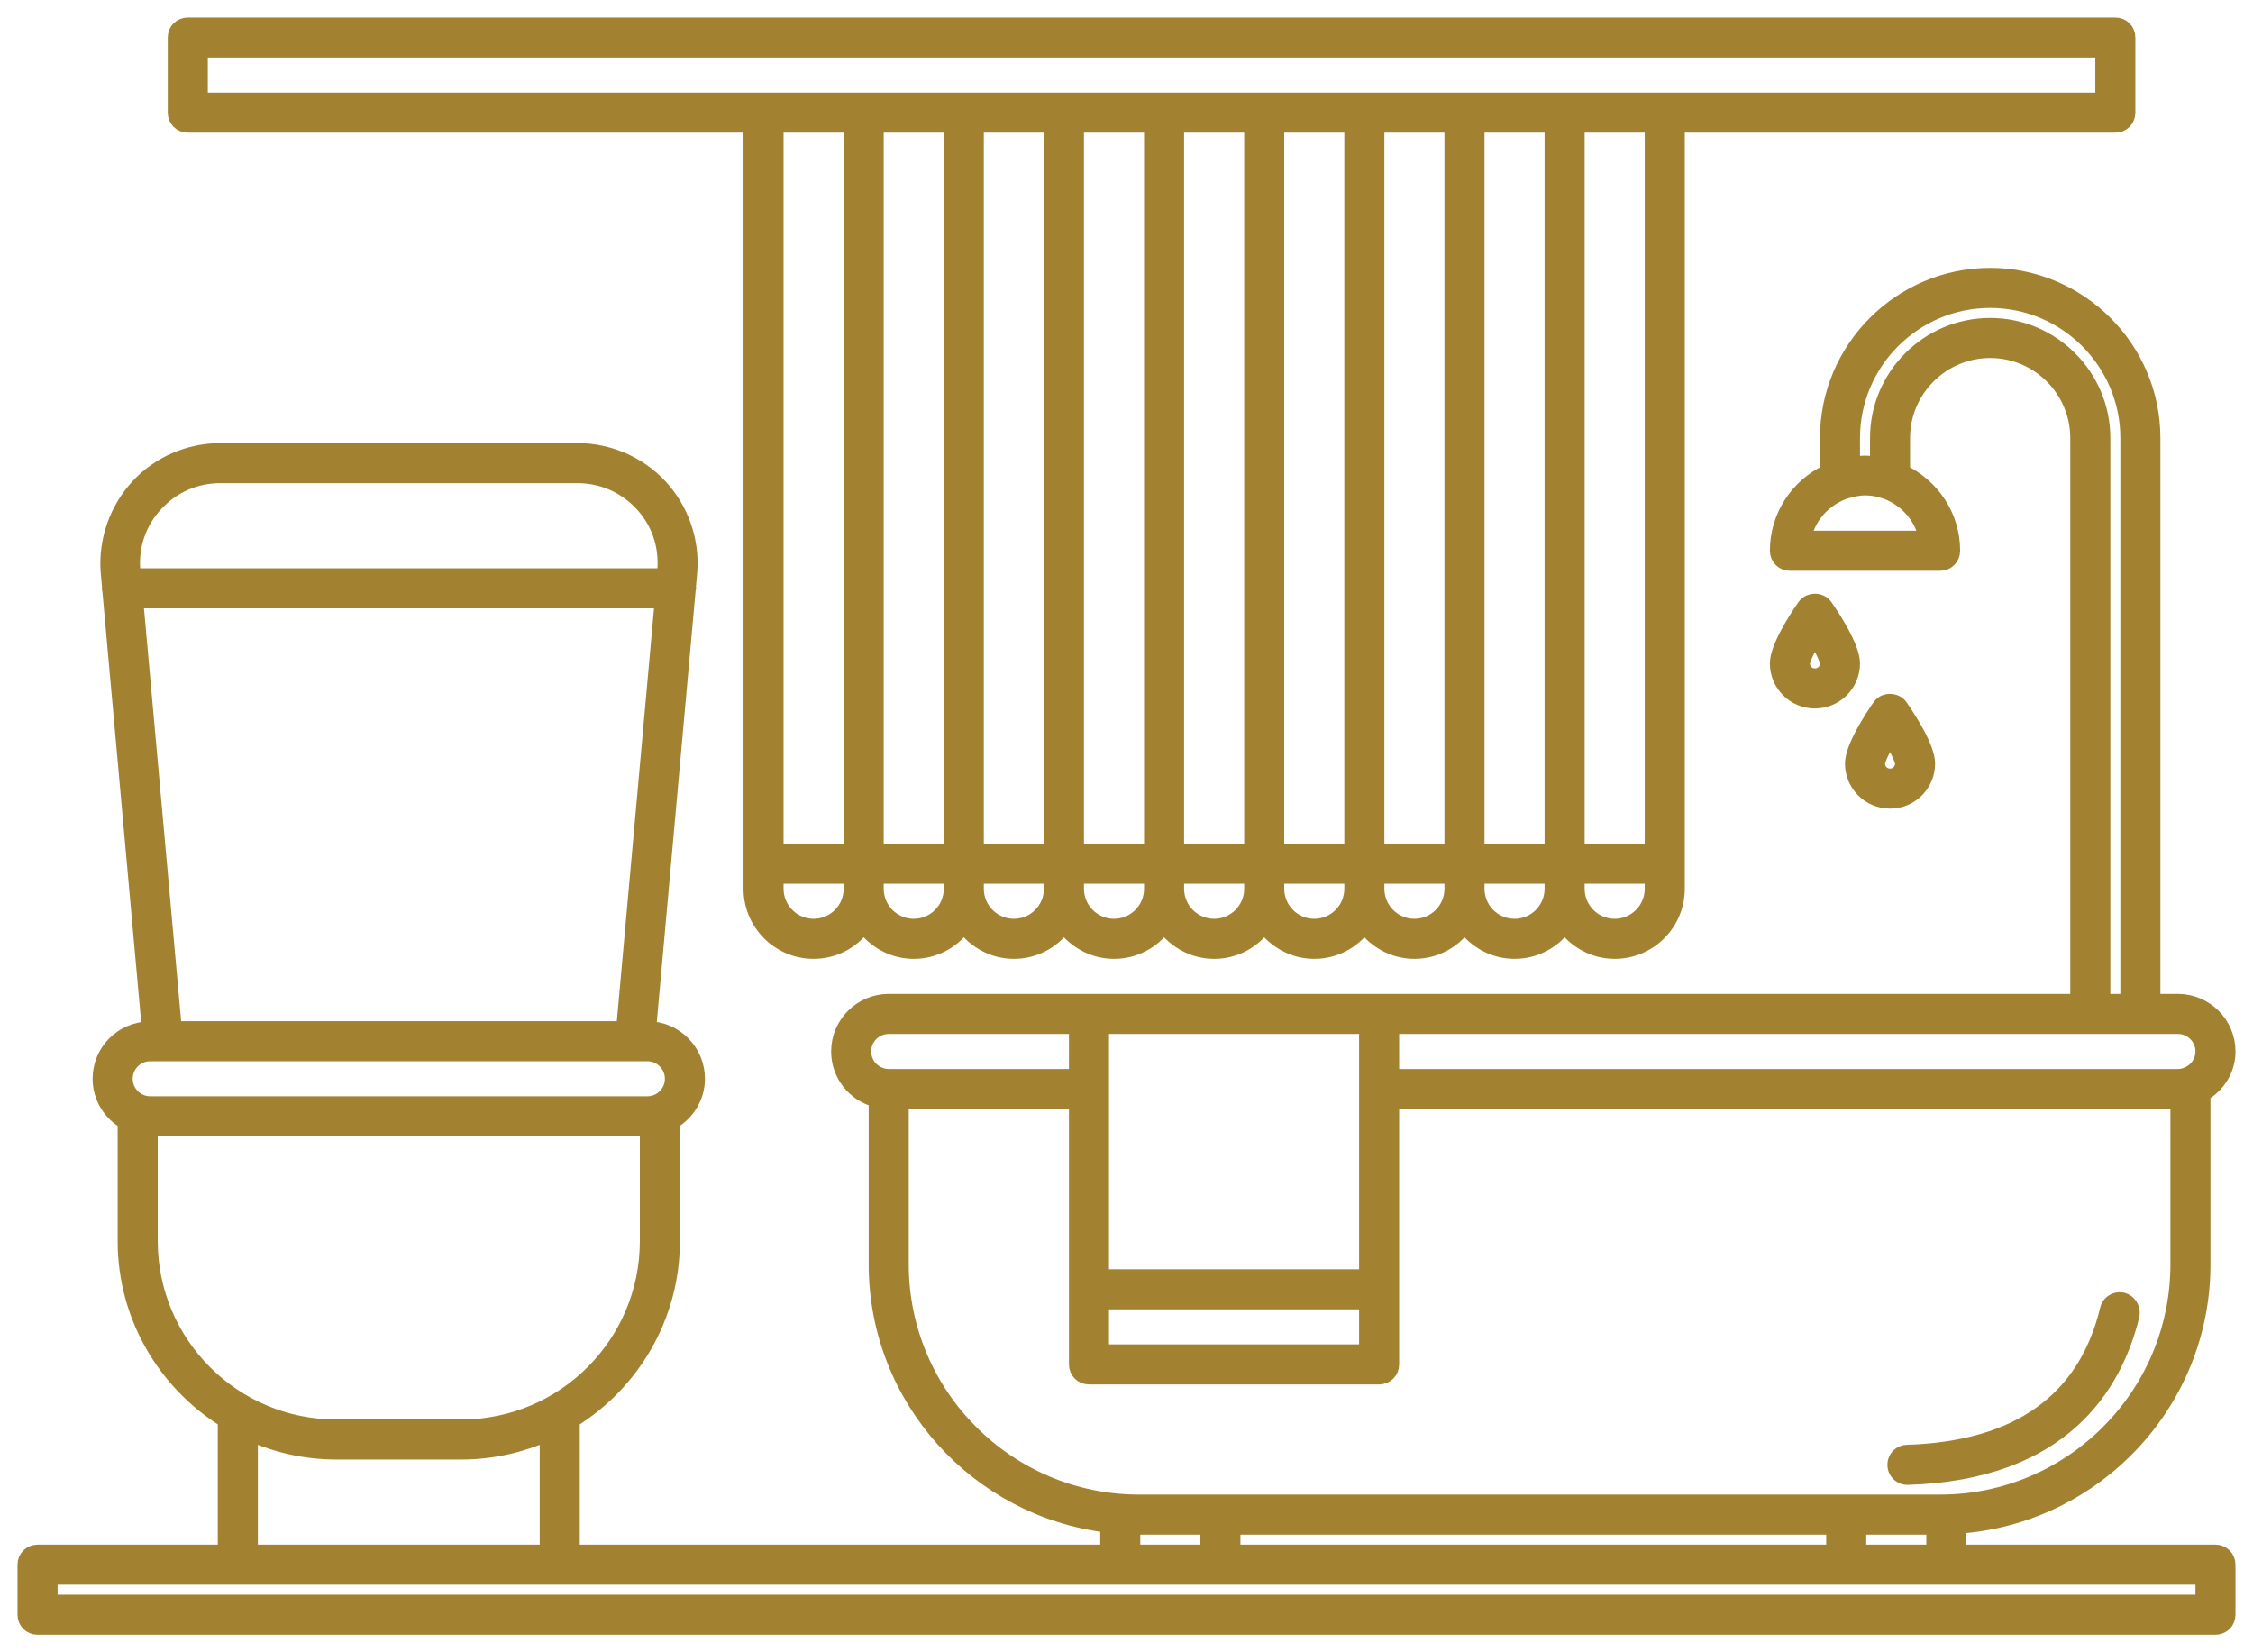
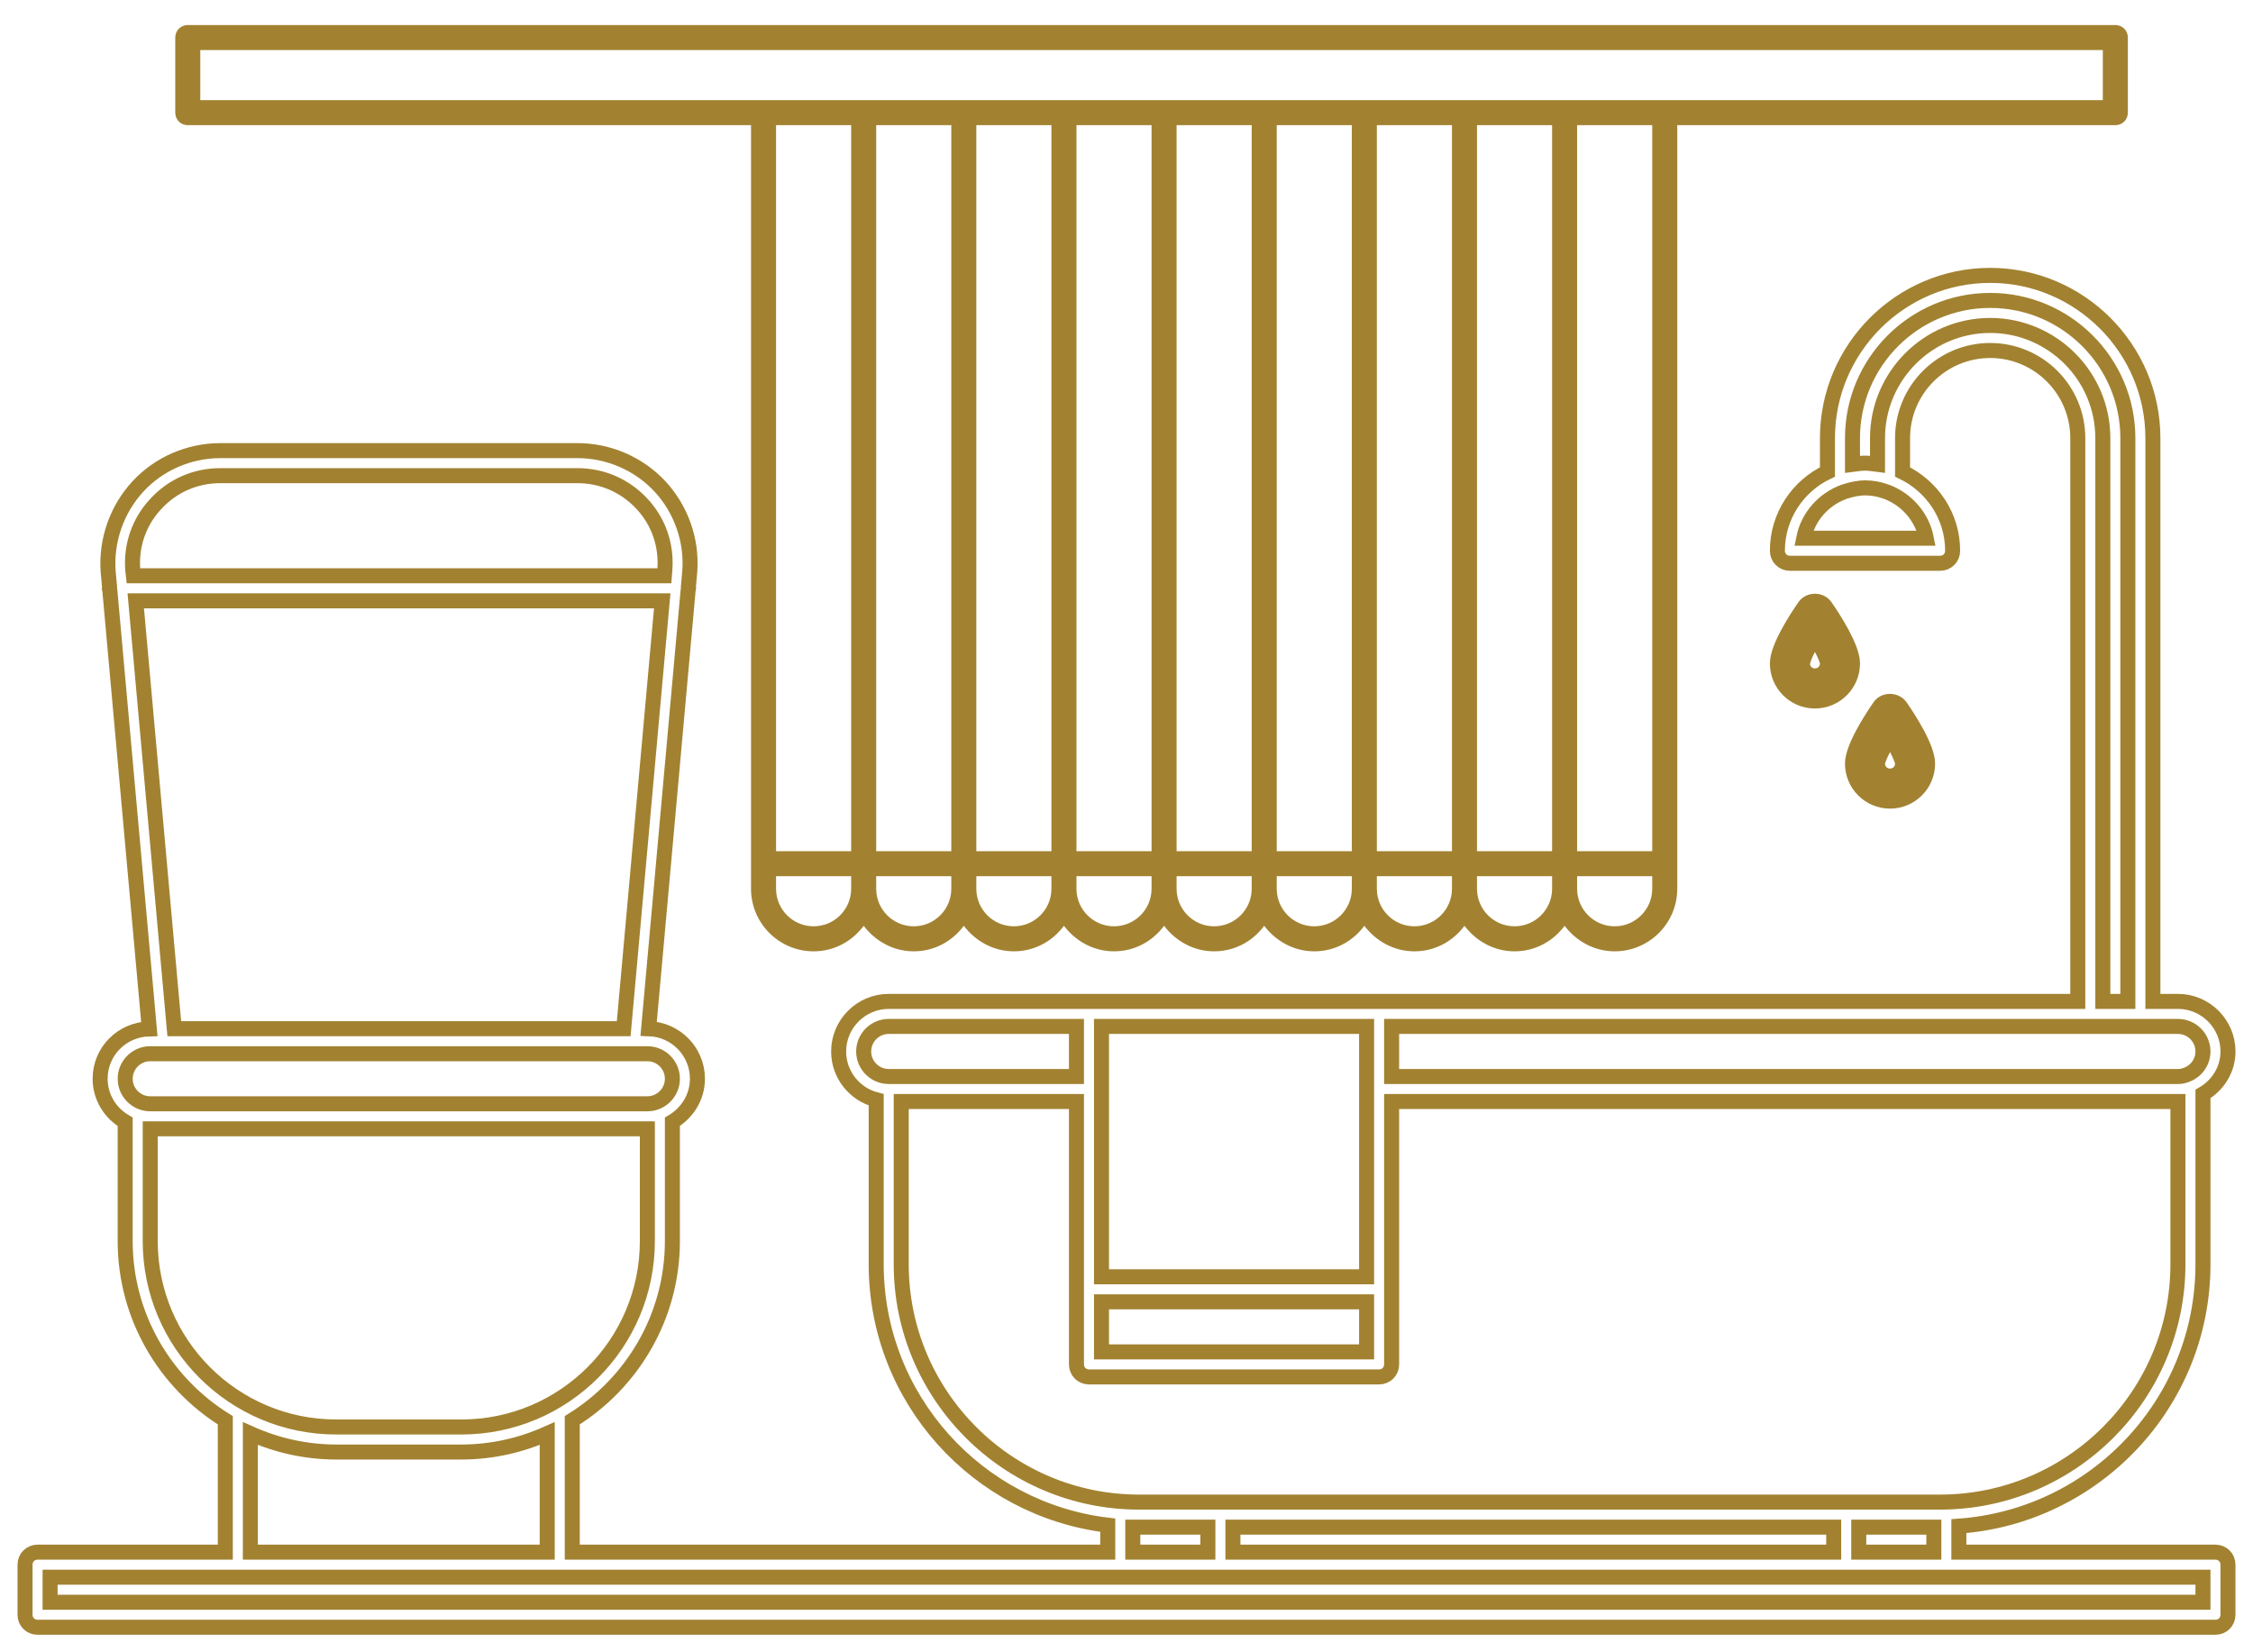
<svg xmlns="http://www.w3.org/2000/svg" width="90" height="66" viewBox="0 0 90 66" fill="none">
  <mask id="path-1-outside-1_8_50" maskUnits="userSpaceOnUse" x="0" y="10" width="90" height="56" fill="black">
    <rect fill="white" y="10" width="90" height="56" />
    <path d="M88.001 50.5V43.699C88.602 43.348 89.001 42.719 89.001 42C89.001 40.898 88.102 40 87.001 40H86.001V17.5C86.001 13.922 83.079 11 79.501 11C75.923 11 73.001 13.922 73.001 17.5V18.852C71.821 19.41 71.001 20.613 71.001 22C71.001 22.281 71.22 22.5 71.501 22.5H77.501C77.782 22.5 78.001 22.281 78.001 22C78.001 20.609 77.181 19.422 76.001 18.852V17.5C76.001 15.57 77.571 14 79.501 14C81.431 14 83.001 15.57 83.001 17.5V40H35.501C34.399 40 33.501 40.898 33.501 42C33.501 42.93 34.142 43.711 35.001 43.93V50.5C35.001 55.871 39.052 60.301 44.251 60.922V62H22.86V56.731C25.258 55.242 26.86 52.59 26.86 49.57V44.809C27.45 44.457 27.86 43.828 27.86 43.09C27.86 42 26.989 41.121 25.911 41.09L27.489 23.57C27.489 23.539 27.508 23.519 27.508 23.492C27.508 23.48 27.497 23.472 27.497 23.46L27.555 22.812C27.645 21.574 27.204 20.332 26.356 19.422C25.512 18.519 24.309 18 23.071 18H8.801C7.562 18 6.352 18.519 5.512 19.429C4.672 20.339 4.23 21.578 4.32 22.828L4.379 23.468C4.379 23.48 4.367 23.488 4.367 23.5C4.367 23.531 4.379 23.55 4.387 23.578L5.965 41.098C4.871 41.121 4 42 4 43.09C4 43.828 4.41 44.469 5 44.809V49.57C5 52.59 6.602 55.242 9 56.731V62H1.5C1.219 62 1 62.219 1 62.5V64.5C1 64.781 1.219 65 1.5 65H88.5C88.781 65 89 64.781 89 64.5V62.5C89 62.219 88.781 62 88.5 62H78.25V60.961C83.691 60.57 88.001 56.039 88.001 50.5ZM76.95 21.5H72.052C72.223 20.641 72.841 19.949 73.653 19.648C73.673 19.637 73.692 19.637 73.712 19.629C73.962 19.551 74.231 19.488 74.513 19.488C74.794 19.488 75.063 19.539 75.313 19.629C75.333 19.641 75.352 19.641 75.372 19.648C76.161 19.949 76.782 20.641 76.95 21.5ZM79.501 13C77.02 13 75.001 15.02 75.001 17.5V18.551C74.841 18.531 74.673 18.5 74.501 18.5C74.329 18.5 74.161 18.531 74.001 18.551V17.5C74.001 14.469 76.469 12 79.501 12C82.532 12 85.001 14.469 85.001 17.5V40H84.001V17.5C84.001 15.02 81.981 13 79.501 13ZM55.591 41H87.001C87.552 41 88.001 41.449 88.001 42C88.001 42.422 87.731 42.801 87.321 42.941C87.219 42.98 87.122 43 87.001 43H55.591V41ZM44.001 41H54.591V51H44.001V41ZM44.001 52H54.591V54H44.001V52ZM34.501 42C34.501 41.449 34.95 41 35.501 41H43.001V43H35.501C34.95 43 34.501 42.551 34.501 42ZM5.302 22.75C5.231 21.77 5.563 20.828 6.231 20.121C6.899 19.398 7.809 19 8.802 19H23.072C24.052 19 24.962 19.398 25.63 20.109C26.302 20.82 26.63 21.758 26.56 22.738L26.54 23H5.329L5.302 22.75ZM5.423 24H26.454L24.915 41.09H6.962L5.423 24ZM5.001 43.09C5.001 42.539 5.45 42.09 6.001 42.09H25.86C26.411 42.09 26.86 42.539 26.86 43.09C26.86 43.641 26.411 44.09 25.86 44.09H6.001C5.45 44.09 5.001 43.641 5.001 43.09ZM6.001 49.571V45.09H25.86V49.571C25.86 53.672 22.532 57 18.43 57H13.43C9.329 57 6.001 53.672 6.001 49.571ZM21.86 57.262V62H10.001V57.262C11.052 57.731 12.212 58 13.431 58H18.431C19.649 58 20.809 57.731 21.86 57.262ZM88.001 63V64H2.001V63H88.001ZM45.251 62V61H48.251V62H45.251ZM49.251 62V61H73.251V62H49.251ZM74.251 62V61H77.251V62H74.251ZM77.501 60H45.501C40.263 60 36.001 55.739 36.001 50.5V44H43.001V54.5C43.001 54.781 43.22 55 43.501 55H55.091C55.372 55 55.591 54.781 55.591 54.5V44H87.001V50.5C87.001 55.739 82.739 60 77.501 60Z" />
  </mask>
-   <path d="M88.001 50.5V43.699C88.602 43.348 89.001 42.719 89.001 42C89.001 40.898 88.102 40 87.001 40H86.001V17.5C86.001 13.922 83.079 11 79.501 11C75.923 11 73.001 13.922 73.001 17.5V18.852C71.821 19.41 71.001 20.613 71.001 22C71.001 22.281 71.22 22.5 71.501 22.5H77.501C77.782 22.5 78.001 22.281 78.001 22C78.001 20.609 77.181 19.422 76.001 18.852V17.5C76.001 15.57 77.571 14 79.501 14C81.431 14 83.001 15.57 83.001 17.5V40H35.501C34.399 40 33.501 40.898 33.501 42C33.501 42.93 34.142 43.711 35.001 43.93V50.5C35.001 55.871 39.052 60.301 44.251 60.922V62H22.86V56.731C25.258 55.242 26.86 52.59 26.86 49.57V44.809C27.45 44.457 27.86 43.828 27.86 43.09C27.86 42 26.989 41.121 25.911 41.09L27.489 23.57C27.489 23.539 27.508 23.519 27.508 23.492C27.508 23.48 27.497 23.472 27.497 23.46L27.555 22.812C27.645 21.574 27.204 20.332 26.356 19.422C25.512 18.519 24.309 18 23.071 18H8.801C7.562 18 6.352 18.519 5.512 19.429C4.672 20.339 4.23 21.578 4.32 22.828L4.379 23.468C4.379 23.48 4.367 23.488 4.367 23.5C4.367 23.531 4.379 23.55 4.387 23.578L5.965 41.098C4.871 41.121 4 42 4 43.09C4 43.828 4.41 44.469 5 44.809V49.57C5 52.59 6.602 55.242 9 56.731V62H1.5C1.219 62 1 62.219 1 62.5V64.5C1 64.781 1.219 65 1.5 65H88.5C88.781 65 89 64.781 89 64.5V62.5C89 62.219 88.781 62 88.5 62H78.25V60.961C83.691 60.57 88.001 56.039 88.001 50.5ZM76.95 21.5H72.052C72.223 20.641 72.841 19.949 73.653 19.648C73.673 19.637 73.692 19.637 73.712 19.629C73.962 19.551 74.231 19.488 74.513 19.488C74.794 19.488 75.063 19.539 75.313 19.629C75.333 19.641 75.352 19.641 75.372 19.648C76.161 19.949 76.782 20.641 76.95 21.5ZM79.501 13C77.02 13 75.001 15.02 75.001 17.5V18.551C74.841 18.531 74.673 18.5 74.501 18.5C74.329 18.5 74.161 18.531 74.001 18.551V17.5C74.001 14.469 76.469 12 79.501 12C82.532 12 85.001 14.469 85.001 17.5V40H84.001V17.5C84.001 15.02 81.981 13 79.501 13ZM55.591 41H87.001C87.552 41 88.001 41.449 88.001 42C88.001 42.422 87.731 42.801 87.321 42.941C87.219 42.98 87.122 43 87.001 43H55.591V41ZM44.001 41H54.591V51H44.001V41ZM44.001 52H54.591V54H44.001V52ZM34.501 42C34.501 41.449 34.95 41 35.501 41H43.001V43H35.501C34.95 43 34.501 42.551 34.501 42ZM5.302 22.75C5.231 21.77 5.563 20.828 6.231 20.121C6.899 19.398 7.809 19 8.802 19H23.072C24.052 19 24.962 19.398 25.63 20.109C26.302 20.82 26.63 21.758 26.56 22.738L26.54 23H5.329L5.302 22.75ZM5.423 24H26.454L24.915 41.09H6.962L5.423 24ZM5.001 43.09C5.001 42.539 5.45 42.09 6.001 42.09H25.86C26.411 42.09 26.86 42.539 26.86 43.09C26.86 43.641 26.411 44.09 25.86 44.09H6.001C5.45 44.09 5.001 43.641 5.001 43.09ZM6.001 49.571V45.09H25.86V49.571C25.86 53.672 22.532 57 18.43 57H13.43C9.329 57 6.001 53.672 6.001 49.571ZM21.86 57.262V62H10.001V57.262C11.052 57.731 12.212 58 13.431 58H18.431C19.649 58 20.809 57.731 21.86 57.262ZM88.001 63V64H2.001V63H88.001ZM45.251 62V61H48.251V62H45.251ZM49.251 62V61H73.251V62H49.251ZM74.251 62V61H77.251V62H74.251ZM77.501 60H45.501C40.263 60 36.001 55.739 36.001 50.5V44H43.001V54.5C43.001 54.781 43.22 55 43.501 55H55.091C55.372 55 55.591 54.781 55.591 54.5V44H87.001V50.5C87.001 55.739 82.739 60 77.501 60Z" fill="#A28231" />
  <path d="M88.001 50.5V43.699C88.602 43.348 89.001 42.719 89.001 42C89.001 40.898 88.102 40 87.001 40H86.001V17.5C86.001 13.922 83.079 11 79.501 11C75.923 11 73.001 13.922 73.001 17.5V18.852C71.821 19.41 71.001 20.613 71.001 22C71.001 22.281 71.22 22.5 71.501 22.5H77.501C77.782 22.5 78.001 22.281 78.001 22C78.001 20.609 77.181 19.422 76.001 18.852V17.5C76.001 15.57 77.571 14 79.501 14C81.431 14 83.001 15.57 83.001 17.5V40H35.501C34.399 40 33.501 40.898 33.501 42C33.501 42.93 34.142 43.711 35.001 43.93V50.5C35.001 55.871 39.052 60.301 44.251 60.922V62H22.86V56.731C25.258 55.242 26.86 52.59 26.86 49.57V44.809C27.45 44.457 27.86 43.828 27.86 43.09C27.86 42 26.989 41.121 25.911 41.09L27.489 23.57C27.489 23.539 27.508 23.519 27.508 23.492C27.508 23.48 27.497 23.472 27.497 23.46L27.555 22.812C27.645 21.574 27.204 20.332 26.356 19.422C25.512 18.519 24.309 18 23.071 18H8.801C7.562 18 6.352 18.519 5.512 19.429C4.672 20.339 4.23 21.578 4.32 22.828L4.379 23.468C4.379 23.48 4.367 23.488 4.367 23.5C4.367 23.531 4.379 23.55 4.387 23.578L5.965 41.098C4.871 41.121 4 42 4 43.09C4 43.828 4.41 44.469 5 44.809V49.57C5 52.59 6.602 55.242 9 56.731V62H1.5C1.219 62 1 62.219 1 62.5V64.5C1 64.781 1.219 65 1.5 65H88.5C88.781 65 89 64.781 89 64.5V62.5C89 62.219 88.781 62 88.5 62H78.25V60.961C83.691 60.57 88.001 56.039 88.001 50.5ZM76.95 21.5H72.052C72.223 20.641 72.841 19.949 73.653 19.648C73.673 19.637 73.692 19.637 73.712 19.629C73.962 19.551 74.231 19.488 74.513 19.488C74.794 19.488 75.063 19.539 75.313 19.629C75.333 19.641 75.352 19.641 75.372 19.648C76.161 19.949 76.782 20.641 76.95 21.5ZM79.501 13C77.02 13 75.001 15.02 75.001 17.5V18.551C74.841 18.531 74.673 18.5 74.501 18.5C74.329 18.5 74.161 18.531 74.001 18.551V17.5C74.001 14.469 76.469 12 79.501 12C82.532 12 85.001 14.469 85.001 17.5V40H84.001V17.5C84.001 15.02 81.981 13 79.501 13ZM55.591 41H87.001C87.552 41 88.001 41.449 88.001 42C88.001 42.422 87.731 42.801 87.321 42.941C87.219 42.98 87.122 43 87.001 43H55.591V41ZM44.001 41H54.591V51H44.001V41ZM44.001 52H54.591V54H44.001V52ZM34.501 42C34.501 41.449 34.95 41 35.501 41H43.001V43H35.501C34.95 43 34.501 42.551 34.501 42ZM5.302 22.75C5.231 21.77 5.563 20.828 6.231 20.121C6.899 19.398 7.809 19 8.802 19H23.072C24.052 19 24.962 19.398 25.63 20.109C26.302 20.82 26.63 21.758 26.56 22.738L26.54 23H5.329L5.302 22.75ZM5.423 24H26.454L24.915 41.09H6.962L5.423 24ZM5.001 43.09C5.001 42.539 5.45 42.09 6.001 42.09H25.86C26.411 42.09 26.86 42.539 26.86 43.09C26.86 43.641 26.411 44.09 25.86 44.09H6.001C5.45 44.09 5.001 43.641 5.001 43.09ZM6.001 49.571V45.09H25.86V49.571C25.86 53.672 22.532 57 18.43 57H13.43C9.329 57 6.001 53.672 6.001 49.571ZM21.86 57.262V62H10.001V57.262C11.052 57.731 12.212 58 13.431 58H18.431C19.649 58 20.809 57.731 21.86 57.262ZM88.001 63V64H2.001V63H88.001ZM45.251 62V61H48.251V62H45.251ZM49.251 62V61H73.251V62H49.251ZM74.251 62V61H77.251V62H74.251ZM77.501 60H45.501C40.263 60 36.001 55.739 36.001 50.5V44H43.001V54.5C43.001 54.781 43.22 55 43.501 55H55.091C55.372 55 55.591 54.781 55.591 54.5V44H87.001V50.5C87.001 55.739 82.739 60 77.501 60Z" stroke="#A28231" stroke-width="0.6" mask="url(#path-1-outside-1_8_50)" />
-   <path d="M71.969 24.132L71.969 24.132L71.968 24.133C71.802 24.372 71.526 24.787 71.291 25.225C71.173 25.445 71.064 25.672 70.984 25.888C70.906 26.101 70.851 26.314 70.851 26.5C70.851 27.411 71.59 28.15 72.501 28.15C73.412 28.15 74.151 27.411 74.151 26.5C74.151 26.314 74.097 26.101 74.018 25.888C73.938 25.672 73.829 25.445 73.711 25.225C73.476 24.787 73.2 24.372 73.034 24.133L73.034 24.133L73.034 24.132C72.782 23.778 72.22 23.778 71.969 24.132ZM72.501 26.85C72.303 26.85 72.151 26.698 72.151 26.5C72.151 26.49 72.157 26.455 72.18 26.387C72.202 26.324 72.235 26.245 72.278 26.153C72.337 26.028 72.413 25.882 72.501 25.727C72.589 25.882 72.665 26.028 72.724 26.153C72.767 26.245 72.8 26.324 72.822 26.387C72.846 26.455 72.851 26.49 72.851 26.5C72.851 26.698 72.7 26.85 72.501 26.85Z" fill="#A28231" stroke="#A28231" stroke-width="0.3" />
+   <path d="M71.969 24.132L71.969 24.132L71.968 24.133C71.802 24.372 71.526 24.787 71.291 25.225C71.173 25.445 71.064 25.672 70.984 25.888C70.906 26.101 70.851 26.314 70.851 26.5C70.851 27.411 71.59 28.15 72.501 28.15C73.412 28.15 74.151 27.411 74.151 26.5C74.151 26.314 74.097 26.101 74.018 25.888C73.938 25.672 73.829 25.445 73.711 25.225C73.476 24.787 73.2 24.372 73.034 24.133L73.034 24.133L73.034 24.132C72.782 23.778 72.22 23.778 71.969 24.132ZM72.501 26.85C72.303 26.85 72.151 26.698 72.151 26.5C72.202 26.324 72.235 26.245 72.278 26.153C72.337 26.028 72.413 25.882 72.501 25.727C72.589 25.882 72.665 26.028 72.724 26.153C72.767 26.245 72.8 26.324 72.822 26.387C72.846 26.455 72.851 26.49 72.851 26.5C72.851 26.698 72.7 26.85 72.501 26.85Z" fill="#A28231" stroke="#A28231" stroke-width="0.3" />
  <path d="M76.034 28.133L76.034 28.133L76.033 28.132C75.905 27.951 75.695 27.867 75.496 27.867C75.299 27.867 75.09 27.951 74.967 28.134C74.801 28.373 74.526 28.788 74.291 29.225C74.173 29.445 74.064 29.672 73.984 29.888C73.906 30.101 73.851 30.314 73.851 30.5C73.851 31.411 74.59 32.15 75.501 32.15C76.412 32.15 77.151 31.411 77.151 30.5C77.151 30.314 77.096 30.101 77.017 29.888C76.938 29.672 76.829 29.445 76.711 29.225C76.476 28.787 76.2 28.372 76.034 28.133ZM75.278 30.153C75.337 30.028 75.413 29.882 75.501 29.727C75.589 29.882 75.665 30.028 75.724 30.153C75.767 30.245 75.8 30.324 75.822 30.387C75.845 30.455 75.851 30.49 75.851 30.5C75.851 30.698 75.699 30.85 75.501 30.85C75.302 30.85 75.151 30.698 75.151 30.5C75.151 30.49 75.156 30.455 75.18 30.387C75.202 30.324 75.235 30.245 75.278 30.153Z" fill="#A28231" stroke="#A28231" stroke-width="0.3" />
-   <path d="M84.829 51.785L84.829 51.785L84.822 51.783C84.477 51.709 84.125 51.913 84.042 52.267C83.61 54.06 82.734 55.42 81.428 56.35C80.121 57.282 78.369 57.792 76.172 57.862L76.172 57.862L76.17 57.862C75.805 57.877 75.536 58.174 75.546 58.536L75.546 58.536L75.546 58.538C75.561 58.887 75.846 59.162 76.196 59.162H76.216V59.162L76.22 59.162C79.323 59.065 81.425 58.148 82.838 56.883C84.25 55.618 84.962 54.018 85.311 52.578L85.311 52.578L85.312 52.573C85.382 52.223 85.168 51.876 84.829 51.785Z" fill="#A28231" stroke="#A28231" stroke-width="0.3" />
  <mask id="path-5-outside-2_8_50" maskUnits="userSpaceOnUse" x="6.001" y="0" width="80" height="39" fill="black">
    <rect fill="white" x="6.001" width="80" height="39" />
    <path d="M7.501 5H30.001V35.5C30.001 36.879 31.122 38 32.501 38C33.321 38 34.04 37.602 34.501 36.98C34.962 37.59 35.681 38 36.501 38C37.321 38 38.04 37.602 38.501 36.98C38.962 37.59 39.681 38 40.501 38C41.321 38 42.04 37.602 42.501 36.98C42.962 37.59 43.681 38 44.501 38C45.321 38 46.04 37.602 46.501 36.98C46.962 37.59 47.681 38 48.501 38C49.321 38 50.04 37.602 50.501 36.98C50.962 37.59 51.681 38 52.501 38C53.321 38 54.04 37.602 54.501 36.98C54.962 37.59 55.681 38 56.501 38C57.321 38 58.04 37.602 58.501 36.98C58.962 37.59 59.681 38 60.501 38C61.321 38 62.04 37.602 62.501 36.98C62.962 37.59 63.681 38 64.501 38C65.88 38 67.001 36.879 67.001 35.5V5H84.501C84.782 5 85.001 4.781 85.001 4.5V1.5C85.001 1.219 84.782 1 84.501 1H7.501C7.22 1 7.001 1.219 7.001 1.5V4.5C7.001 4.781 7.22 5 7.501 5ZM34.001 35.5C34.001 36.328 33.329 37 32.501 37C31.673 37 31.001 36.328 31.001 35.5V35H34.001V35.5ZM34.001 34H31.001V5H34.001V34ZM38.001 35.5C38.001 36.328 37.329 37 36.501 37C35.673 37 35.001 36.328 35.001 35.5V35H38.001V35.5ZM38.001 34H35.001V5H38.001V34ZM42.001 35.5C42.001 36.328 41.329 37 40.501 37C39.673 37 39.001 36.328 39.001 35.5V35H42.001V35.5ZM42.001 34H39.001V5H42.001V34ZM46.001 35.5C46.001 36.328 45.329 37 44.501 37C43.673 37 43.001 36.328 43.001 35.5V35H46.001V35.5ZM46.001 34H43.001V5H46.001V34ZM50.001 35.5C50.001 36.328 49.329 37 48.501 37C47.673 37 47.001 36.328 47.001 35.5V35H50.001V35.5ZM50.001 34H47.001V5H50.001V34ZM54.001 35.5C54.001 36.328 53.329 37 52.501 37C51.673 37 51.001 36.328 51.001 35.5V35H54.001V35.5ZM54.001 34H51.001V5H54.001V34ZM58.001 35.5C58.001 36.328 57.329 37 56.501 37C55.673 37 55.001 36.328 55.001 35.5V35H58.001V35.5ZM58.001 34H55.001V5H58.001V34ZM62.001 35.5C62.001 36.328 61.329 37 60.501 37C59.673 37 59.001 36.328 59.001 35.5V35H62.001V35.5ZM62.001 34H59.001V5H62.001V34ZM66.001 35.5C66.001 36.328 65.329 37 64.501 37C63.673 37 63.001 36.328 63.001 35.5V35H66.001V35.5ZM66.001 34H63.001V5H66.001V34ZM8.001 2H84.001V4H8.001V2Z" />
  </mask>
  <path d="M7.501 5H30.001V35.5C30.001 36.879 31.122 38 32.501 38C33.321 38 34.04 37.602 34.501 36.98C34.962 37.59 35.681 38 36.501 38C37.321 38 38.04 37.602 38.501 36.98C38.962 37.59 39.681 38 40.501 38C41.321 38 42.04 37.602 42.501 36.98C42.962 37.59 43.681 38 44.501 38C45.321 38 46.04 37.602 46.501 36.98C46.962 37.59 47.681 38 48.501 38C49.321 38 50.04 37.602 50.501 36.98C50.962 37.59 51.681 38 52.501 38C53.321 38 54.04 37.602 54.501 36.98C54.962 37.59 55.681 38 56.501 38C57.321 38 58.04 37.602 58.501 36.98C58.962 37.59 59.681 38 60.501 38C61.321 38 62.04 37.602 62.501 36.98C62.962 37.59 63.681 38 64.501 38C65.88 38 67.001 36.879 67.001 35.5V5H84.501C84.782 5 85.001 4.781 85.001 4.5V1.5C85.001 1.219 84.782 1 84.501 1H7.501C7.22 1 7.001 1.219 7.001 1.5V4.5C7.001 4.781 7.22 5 7.501 5ZM34.001 35.5C34.001 36.328 33.329 37 32.501 37C31.673 37 31.001 36.328 31.001 35.5V35H34.001V35.5ZM34.001 34H31.001V5H34.001V34ZM38.001 35.5C38.001 36.328 37.329 37 36.501 37C35.673 37 35.001 36.328 35.001 35.5V35H38.001V35.5ZM38.001 34H35.001V5H38.001V34ZM42.001 35.5C42.001 36.328 41.329 37 40.501 37C39.673 37 39.001 36.328 39.001 35.5V35H42.001V35.5ZM42.001 34H39.001V5H42.001V34ZM46.001 35.5C46.001 36.328 45.329 37 44.501 37C43.673 37 43.001 36.328 43.001 35.5V35H46.001V35.5ZM46.001 34H43.001V5H46.001V34ZM50.001 35.5C50.001 36.328 49.329 37 48.501 37C47.673 37 47.001 36.328 47.001 35.5V35H50.001V35.5ZM50.001 34H47.001V5H50.001V34ZM54.001 35.5C54.001 36.328 53.329 37 52.501 37C51.673 37 51.001 36.328 51.001 35.5V35H54.001V35.5ZM54.001 34H51.001V5H54.001V34ZM58.001 35.5C58.001 36.328 57.329 37 56.501 37C55.673 37 55.001 36.328 55.001 35.5V35H58.001V35.5ZM58.001 34H55.001V5H58.001V34ZM62.001 35.5C62.001 36.328 61.329 37 60.501 37C59.673 37 59.001 36.328 59.001 35.5V35H62.001V35.5ZM62.001 34H59.001V5H62.001V34ZM66.001 35.5C66.001 36.328 65.329 37 64.501 37C63.673 37 63.001 36.328 63.001 35.5V35H66.001V35.5ZM66.001 34H63.001V5H66.001V34ZM8.001 2H84.001V4H8.001V2Z" fill="#A28231" />
-   <path d="M7.501 5H30.001V35.5C30.001 36.879 31.122 38 32.501 38C33.321 38 34.04 37.602 34.501 36.98C34.962 37.59 35.681 38 36.501 38C37.321 38 38.04 37.602 38.501 36.98C38.962 37.59 39.681 38 40.501 38C41.321 38 42.04 37.602 42.501 36.98C42.962 37.59 43.681 38 44.501 38C45.321 38 46.04 37.602 46.501 36.98C46.962 37.59 47.681 38 48.501 38C49.321 38 50.04 37.602 50.501 36.98C50.962 37.59 51.681 38 52.501 38C53.321 38 54.04 37.602 54.501 36.98C54.962 37.59 55.681 38 56.501 38C57.321 38 58.04 37.602 58.501 36.98C58.962 37.59 59.681 38 60.501 38C61.321 38 62.04 37.602 62.501 36.98C62.962 37.59 63.681 38 64.501 38C65.88 38 67.001 36.879 67.001 35.5V5H84.501C84.782 5 85.001 4.781 85.001 4.5V1.5C85.001 1.219 84.782 1 84.501 1H7.501C7.22 1 7.001 1.219 7.001 1.5V4.5C7.001 4.781 7.22 5 7.501 5ZM34.001 35.5C34.001 36.328 33.329 37 32.501 37C31.673 37 31.001 36.328 31.001 35.5V35H34.001V35.5ZM34.001 34H31.001V5H34.001V34ZM38.001 35.5C38.001 36.328 37.329 37 36.501 37C35.673 37 35.001 36.328 35.001 35.5V35H38.001V35.5ZM38.001 34H35.001V5H38.001V34ZM42.001 35.5C42.001 36.328 41.329 37 40.501 37C39.673 37 39.001 36.328 39.001 35.5V35H42.001V35.5ZM42.001 34H39.001V5H42.001V34ZM46.001 35.5C46.001 36.328 45.329 37 44.501 37C43.673 37 43.001 36.328 43.001 35.5V35H46.001V35.5ZM46.001 34H43.001V5H46.001V34ZM50.001 35.5C50.001 36.328 49.329 37 48.501 37C47.673 37 47.001 36.328 47.001 35.5V35H50.001V35.5ZM50.001 34H47.001V5H50.001V34ZM54.001 35.5C54.001 36.328 53.329 37 52.501 37C51.673 37 51.001 36.328 51.001 35.5V35H54.001V35.5ZM54.001 34H51.001V5H54.001V34ZM58.001 35.5C58.001 36.328 57.329 37 56.501 37C55.673 37 55.001 36.328 55.001 35.5V35H58.001V35.5ZM58.001 34H55.001V5H58.001V34ZM62.001 35.5C62.001 36.328 61.329 37 60.501 37C59.673 37 59.001 36.328 59.001 35.5V35H62.001V35.5ZM62.001 34H59.001V5H62.001V34ZM66.001 35.5C66.001 36.328 65.329 37 64.501 37C63.673 37 63.001 36.328 63.001 35.5V35H66.001V35.5ZM66.001 34H63.001V5H66.001V34ZM8.001 2H84.001V4H8.001V2Z" stroke="#A28231" stroke-width="0.6" mask="url(#path-5-outside-2_8_50)" />
</svg>